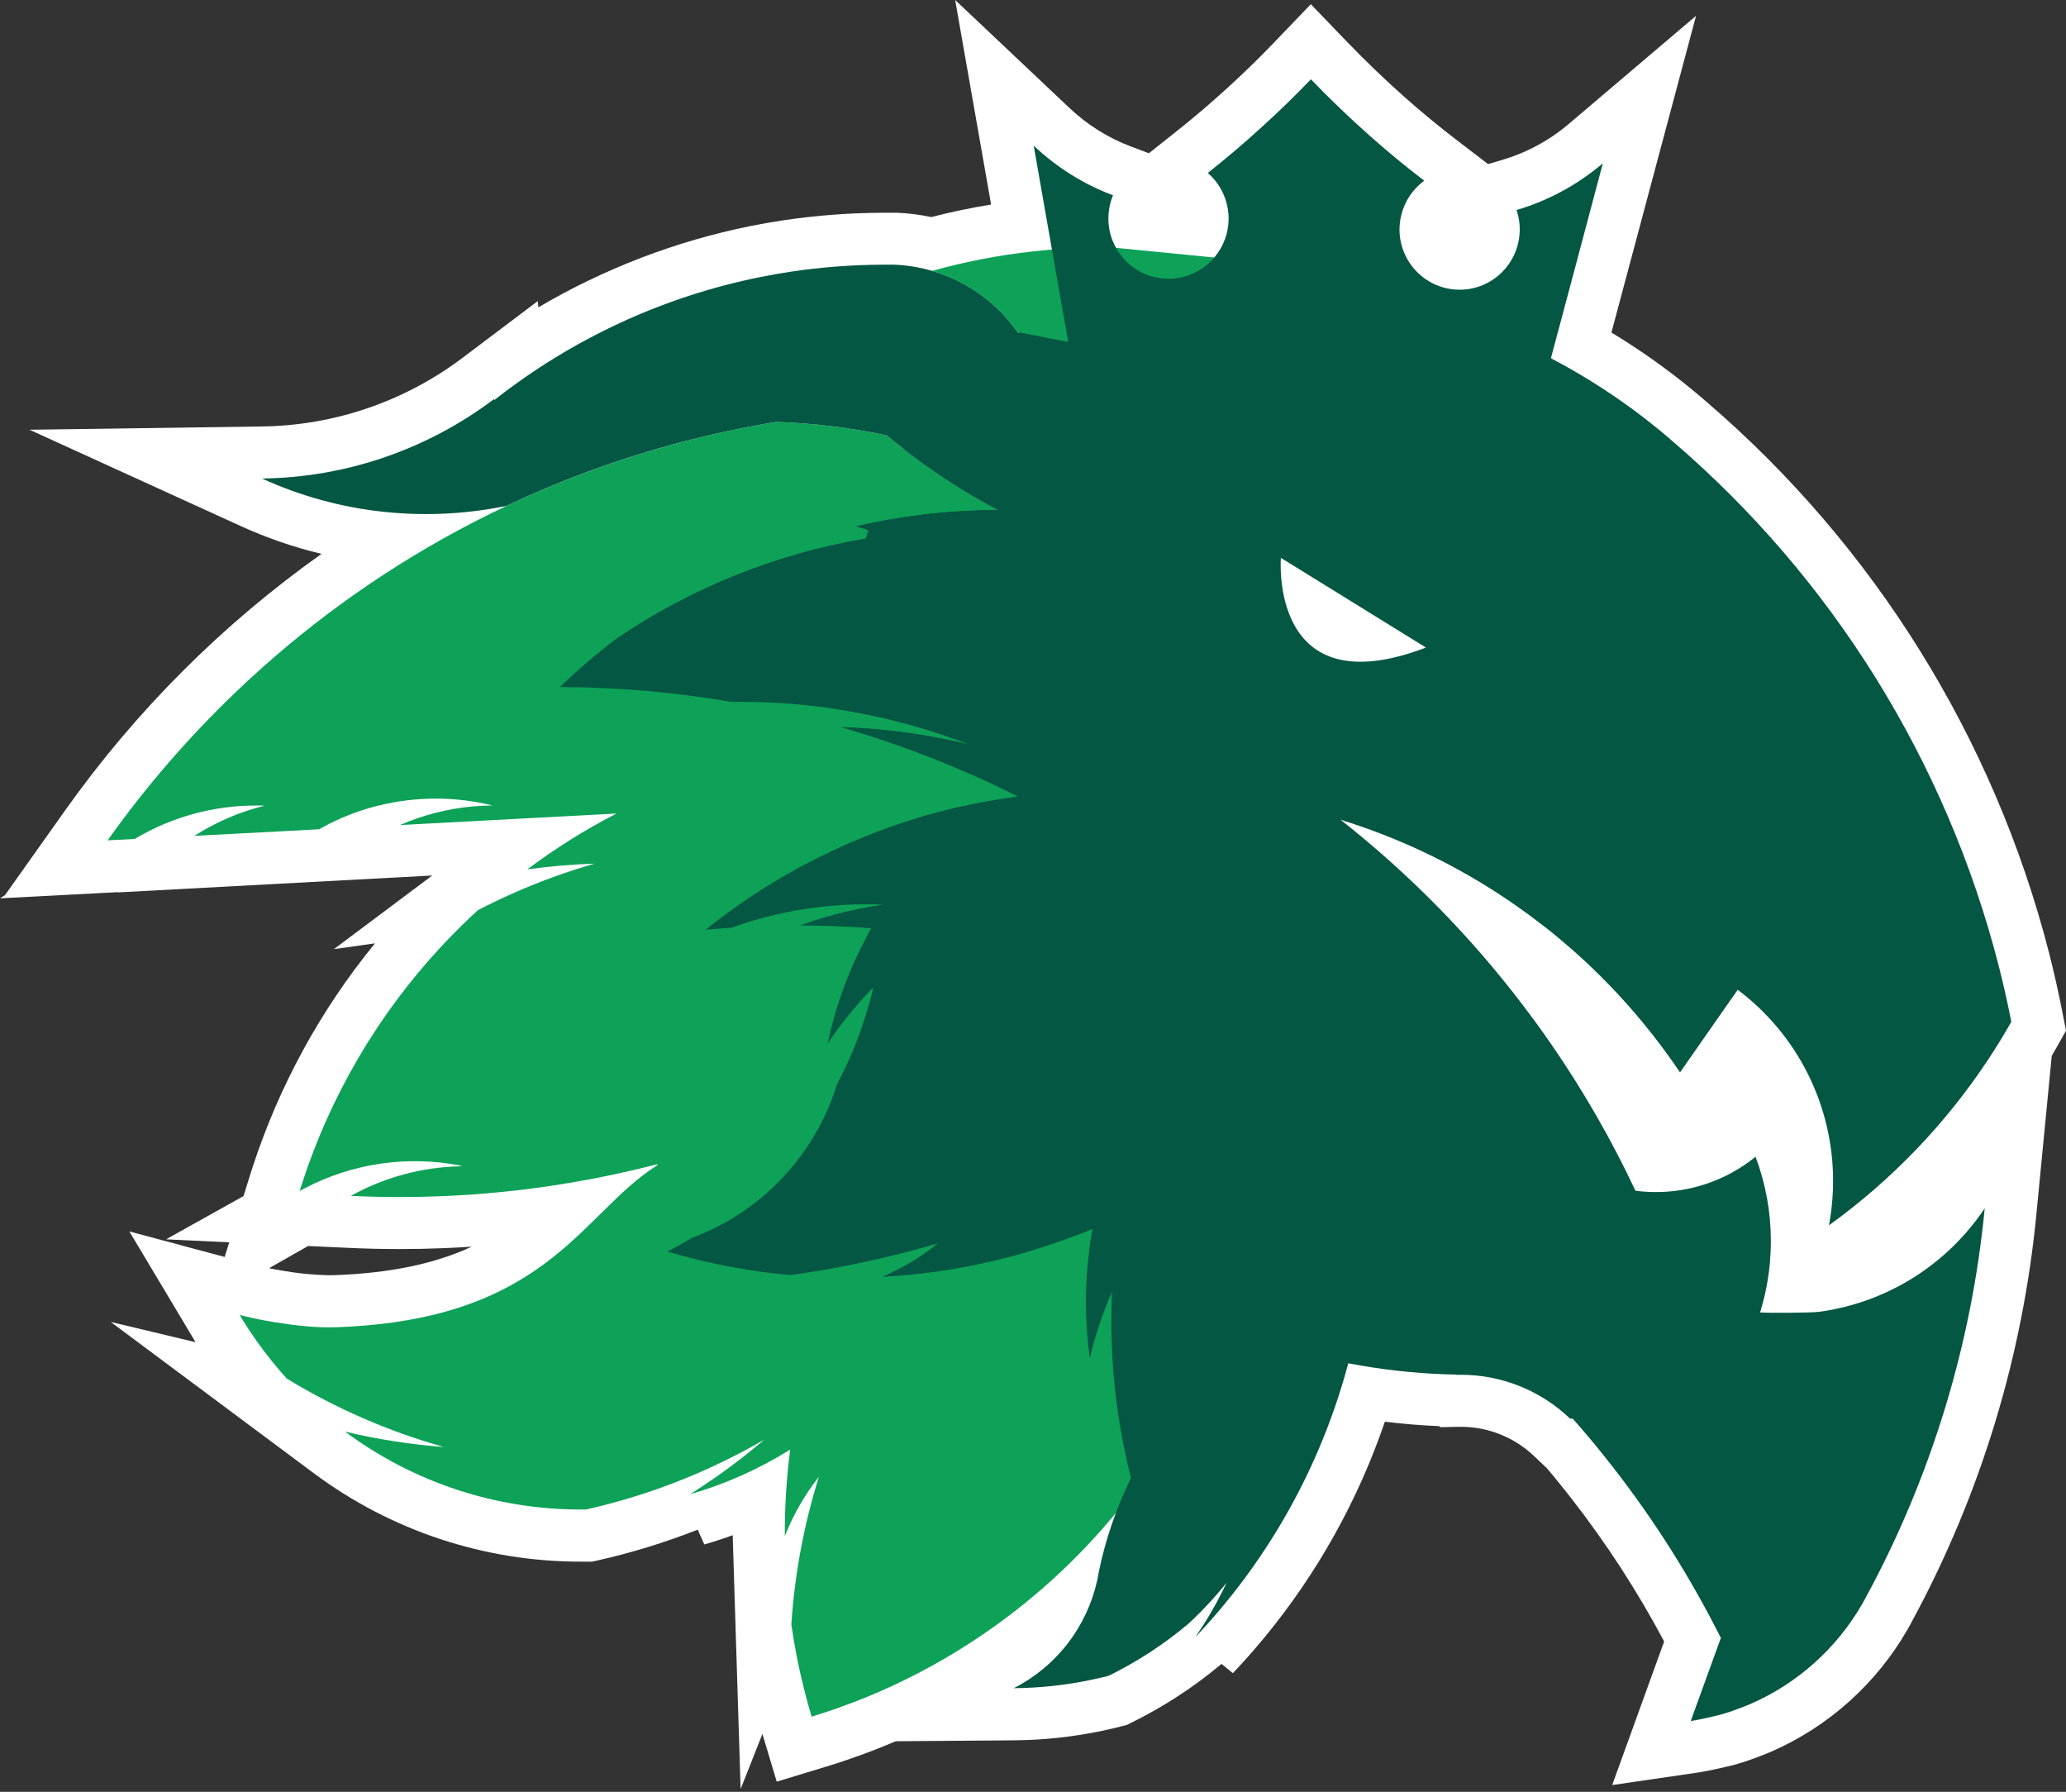
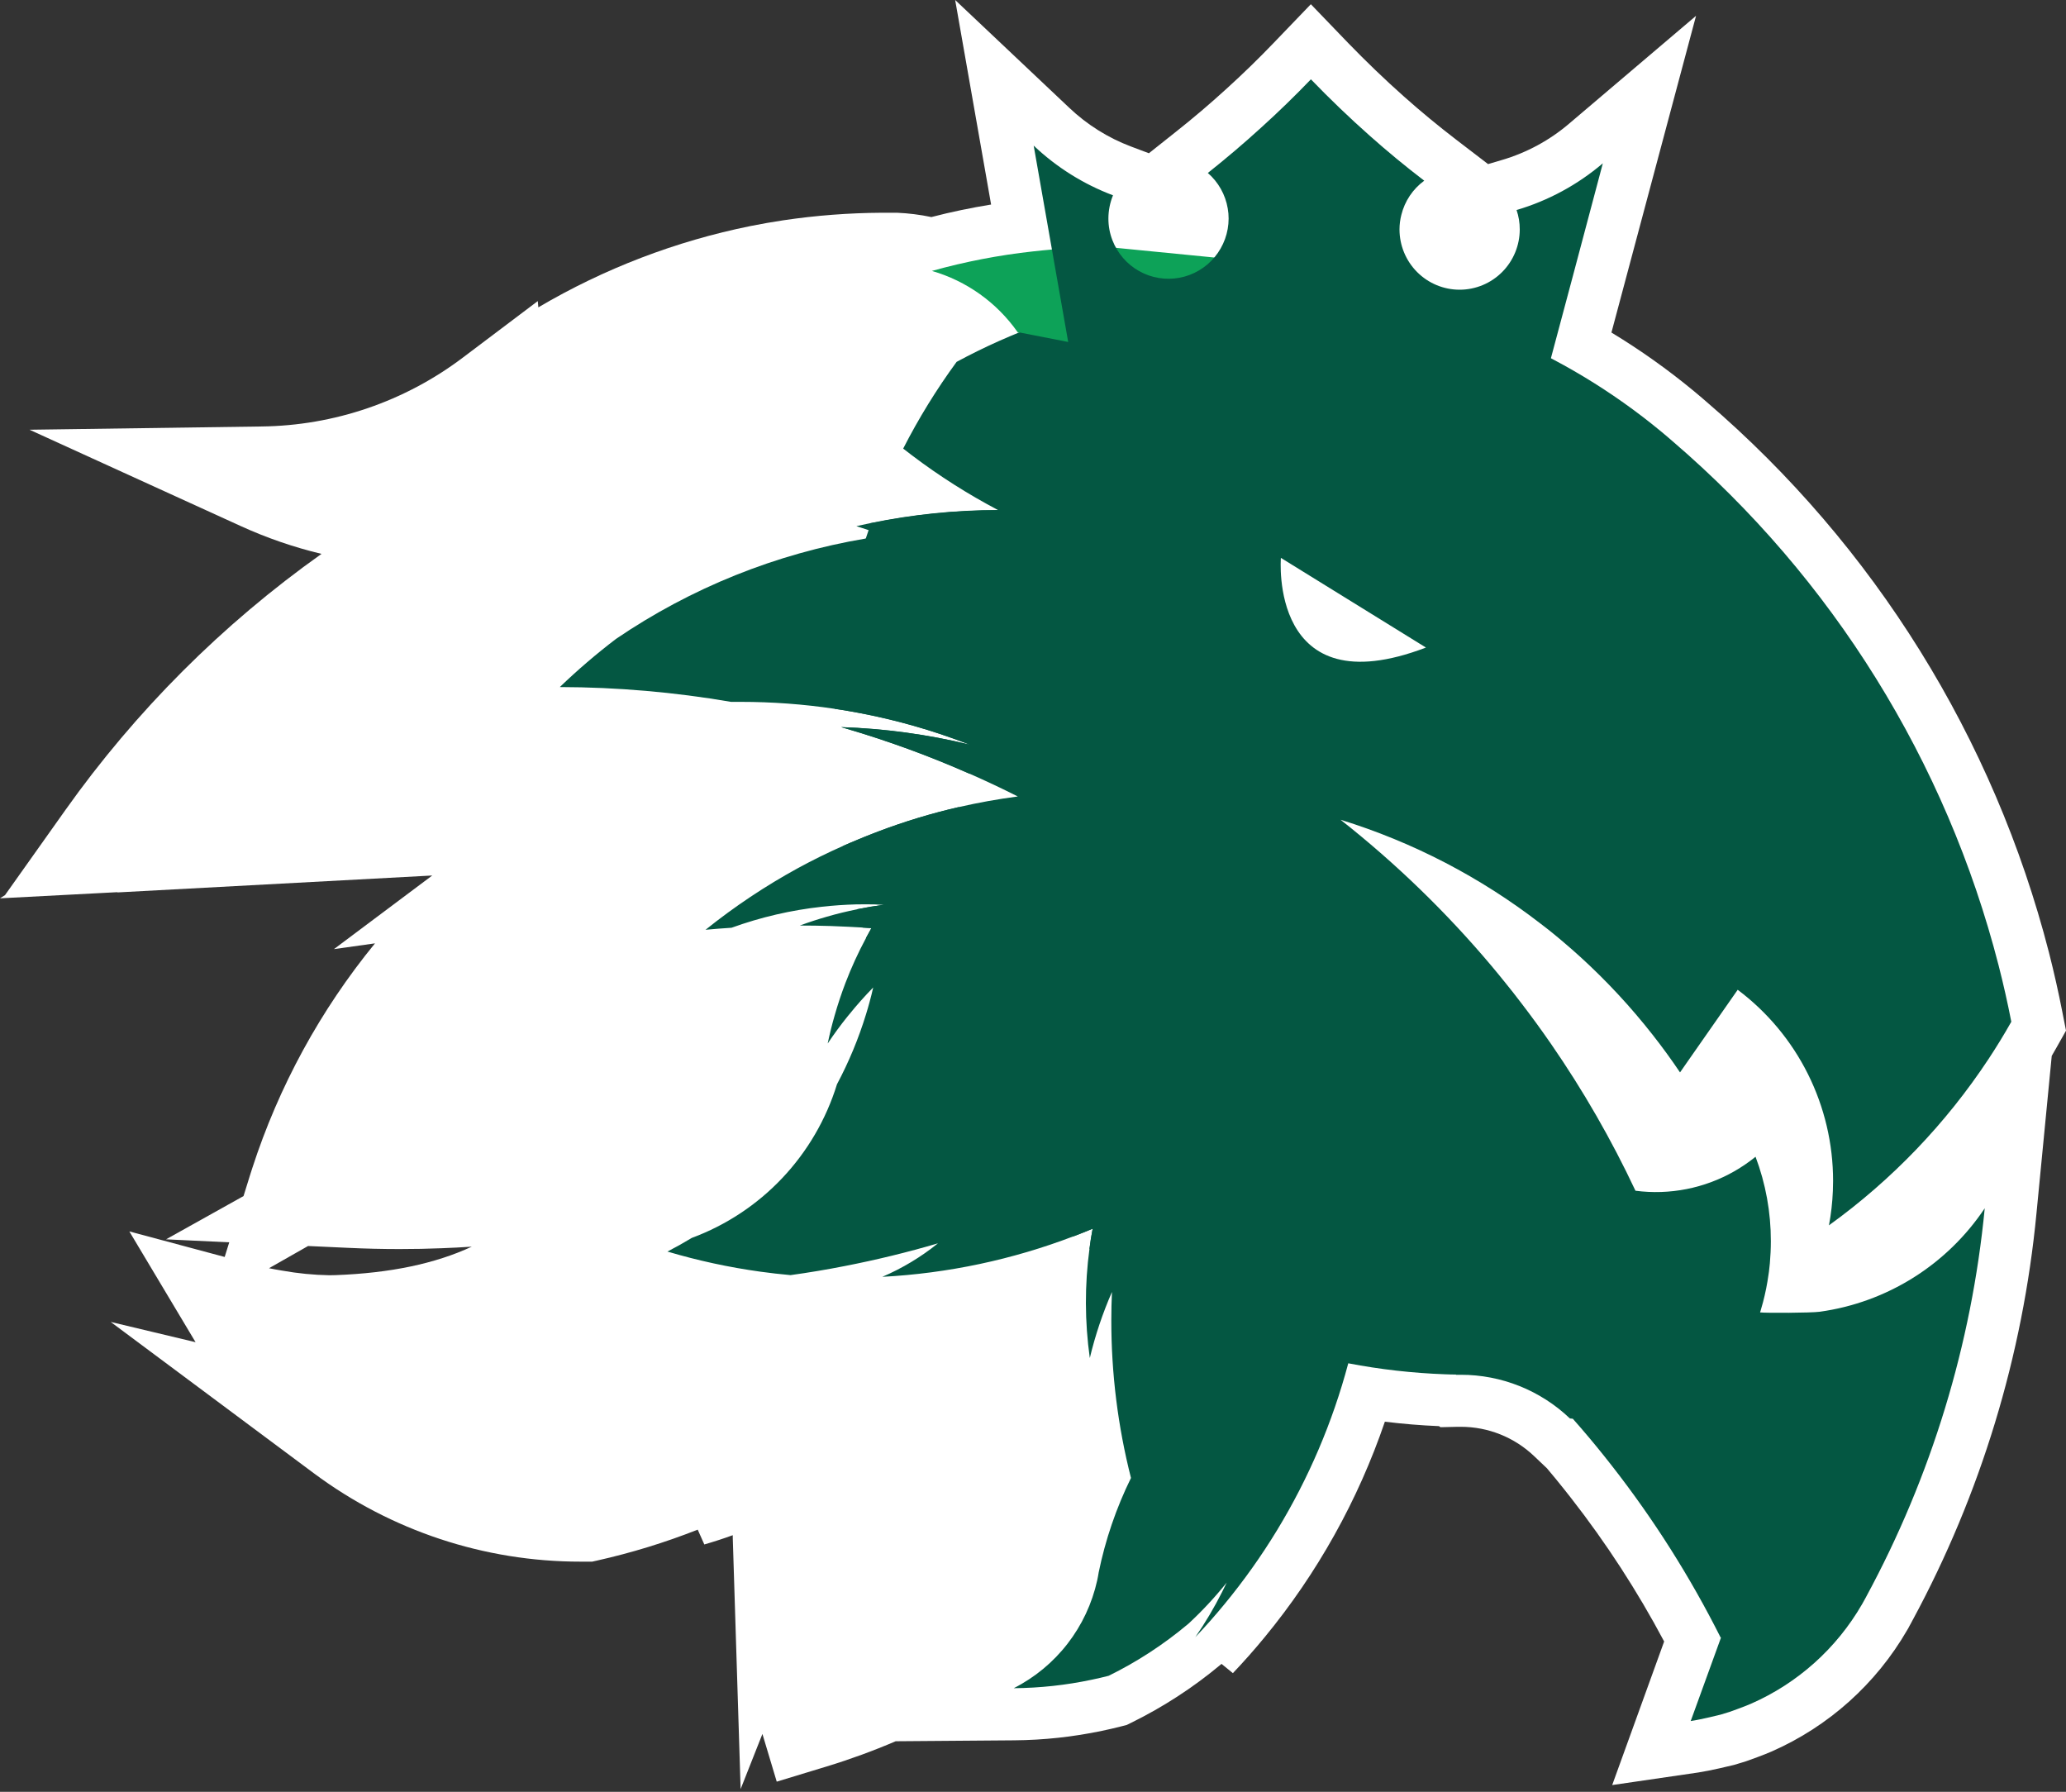
<svg xmlns="http://www.w3.org/2000/svg" viewBox="0 0 286 248" fill="none">
  <rect x="0" y="0" width="286" height="248" fill="#333333" stroke="none" />
  <g>
    <path d="M285.489 140.035C284.953 137.296 284.332 134.542 283.643 131.837C276.014 102.148 259.461 75.534 236.23 55.609C235.938 55.352 235.642 55.096 235.349 54.853L234.49 54.133C230.888 51.153 227.072 48.443 223.074 46.025L234.787 2.188L217.235 17.097C214.516 19.418 211.34 21.138 207.913 22.144L205.993 22.71L201.513 19.277C199.094 17.42 196.686 15.435 194.361 13.367C191.698 11.005 189.1 8.5 186.641 5.964L181.464 0.584L176.292 5.964C174.21 8.136 172.016 10.265 169.774 12.297C167.491 14.377 165.123 16.395 162.738 18.276L159.044 21.209L156.59 20.287C153.399 19.086 150.48 17.257 148.006 14.907L132.225 0L137.2 28.308C134.416 28.764 131.652 29.332 128.935 30.042C127.374 29.714 125.788 29.514 124.195 29.445H124.082H123.972C123.523 29.445 123.076 29.445 122.624 29.445H122.019C117.482 29.472 112.953 29.819 108.464 30.485C106.932 30.716 105.4 30.982 103.895 31.285C93.55 33.374 83.624 37.177 74.524 42.538L74.447 41.67L64.106 49.468C56.056 55.561 46.273 58.91 36.188 59.026L4.086 59.477L33.302 72.798C36.904 74.444 40.656 75.737 44.507 76.659C30.781 86.4 18.791 98.391 9.039 112.129L0.692 123.888L0 124.331L16.302 123.478L16.21 123.517L59.836 121.173L46.228 131.361L51.911 130.564C44.359 139.791 38.594 150.353 34.914 161.705C34.809 162.028 34.704 162.356 34.602 162.681L33.713 165.54L22.986 171.527L31.734 171.942L31.103 173.968L17.906 170.433L27.073 185.765L15.324 182.96L43.464 203.918C54.142 211.865 67.087 216.15 80.383 216.138C80.674 216.138 80.965 216.138 81.254 216.138H81.979L82.687 215.979C87.422 214.917 92.069 213.49 96.586 211.709L97.5 213.758C98.828 213.375 100.141 212.949 101.438 212.477C101.438 212.595 101.438 212.713 101.438 212.831L102.526 247.615L105.543 239.983L107.525 246.587L114.433 244.487C117.68 243.497 120.87 242.332 123.99 240.995L140.385 240.867C144.47 240.835 148.543 240.395 152.542 239.555C153.405 239.378 154.294 239.171 155.257 238.925L155.974 238.741L156.639 238.413C161.044 236.245 165.177 233.56 168.949 230.412L169.1 230.289L170.67 231.57C172.172 229.992 173.646 228.327 175.043 226.628C182.349 217.765 187.996 207.649 191.71 196.768C194.198 197.071 196.701 197.281 199.201 197.383L199.411 197.529L201.771 197.475H202.215C205.999 197.469 209.639 198.925 212.38 201.541L214.148 203.219C214.936 204.151 215.702 205.085 216.446 206.019C216.804 206.462 217.156 206.91 217.516 207.374C222.368 213.59 226.669 220.22 230.371 227.187L223.179 247.059L235.093 245.319C236.779 245.063 239.435 244.418 239.946 244.295L240.125 244.248L241.657 243.782L241.795 243.734C242.178 243.6 244.137 242.906 245.279 242.401C253.139 238.94 259.699 233.062 264.01 225.617L264.237 225.225L264.258 225.173L264.584 224.576C264.646 224.471 264.702 224.364 264.756 224.256C274.185 206.819 280.02 187.658 281.914 167.912L284.026 146.137C284.256 145.745 284.478 145.353 284.697 144.966L286.003 142.645L285.489 140.035ZM46.483 176.481C46.19 176.494 45.898 176.499 45.607 176.499C43.404 176.46 41.207 176.244 39.038 175.854C38.422 175.753 37.822 175.644 37.238 175.526L42.647 172.452L48.235 172.708C50.565 172.818 52.95 172.874 55.323 172.874C57.34 172.874 59.307 172.836 61.138 172.759C62.523 172.708 63.917 172.636 65.309 172.544C60.203 174.911 54.01 176.197 46.483 176.481Z" fill="white" />
-     <path d="M166.794 148.107C174.753 128.017 175.106 105.699 167.784 85.366C165.556 83.04 163.201 80.838 160.73 78.772C156.287 77.827 151.924 76.535 147.682 74.909C140.027 71.977 132.82 67.981 126.274 63.038C125.084 62.143 123.919 61.214 122.777 60.263C117.734 59.19 112.606 58.565 107.453 58.395C104.72 58.845 102.014 59.369 99.334 59.968C74.242 65.626 51.16 78.033 32.567 95.856C26.047 102.098 20.132 108.944 14.9 116.305L18.645 116.118C23.734 113.077 29.549 111.476 35.473 111.486C35.861 111.486 36.239 111.486 36.63 111.509C33.185 112.36 29.903 113.771 26.912 115.685L41.582 114.916L44.185 114.768C45.015 114.296 45.868 113.858 46.739 113.464C48.575 112.627 50.486 111.964 52.445 111.483C55.023 110.85 57.669 110.53 60.324 110.53C62.975 110.527 65.616 110.847 68.19 111.483C64.619 111.501 61.076 112.107 57.701 113.277C56.904 113.551 56.117 113.858 55.351 114.194L59.22 113.986L73.382 113.231L78.235 112.974L85.338 112.598C84.207 113.177 83.093 113.781 81.995 114.412C80.941 115.008 79.904 115.628 78.884 116.274C76.865 117.548 74.901 118.899 72.994 120.327C76.082 119.897 79.191 119.632 82.306 119.533C78.403 120.651 74.583 122.043 70.874 123.698C69.279 124.405 67.704 125.163 66.15 125.97C65.422 126.639 64.701 127.315 63.991 128.02C62.985 129.001 62.007 130.005 61.047 131.04C52.293 140.463 45.709 151.699 41.761 163.954C41.664 164.246 41.567 164.546 41.478 164.838C41.697 164.715 41.922 164.594 42.149 164.479C48.808 160.983 56.458 159.876 63.83 161.341C63.816 161.367 63.8 161.393 63.782 161.418C58.452 161.516 53.227 162.923 48.565 165.517C50.801 165.621 53.05 165.674 55.313 165.675C57.169 165.675 59.019 165.642 60.86 165.565C63.826 165.456 66.766 165.25 69.679 164.948C70.765 164.843 71.847 164.717 72.928 164.584C74.389 164.405 75.837 164.202 77.27 163.972C80.789 163.424 84.264 162.747 87.695 161.943C88.821 161.68 89.943 161.402 91.061 161.11C91.013 161.182 90.959 161.254 90.908 161.323C88.252 163.011 85.981 165.189 83.609 167.528C82.664 168.455 81.704 169.408 80.697 170.371C78.128 172.813 75.255 175.282 71.567 177.411C65.864 180.741 58.212 183.257 46.734 183.69C43.718 183.805 40.76 183.434 37.871 182.973C36.53 182.757 35.202 182.491 33.897 182.171C33.657 182.117 33.417 182.058 33.182 181.997L33.657 182.791C34.844 184.703 36.148 186.54 37.56 188.291C38.241 189.145 38.955 189.983 39.703 190.807C46.486 194.938 53.8 198.121 61.442 200.267C56.833 199.922 52.258 199.21 47.761 198.138C57.2 205.154 68.64 208.935 80.388 208.921C80.644 208.921 80.879 208.921 81.124 208.921C87.69 207.447 94.063 205.216 100.118 202.273C102.064 201.33 103.966 200.318 105.824 199.235C104.802 200.108 103.747 200.967 102.682 201.797C100.385 203.58 98.002 205.25 95.531 206.808C100.414 205.405 105.078 203.324 109.387 200.626C108.892 204.449 108.643 208.299 108.643 212.154C108.643 212.305 108.643 212.454 108.643 212.602C109.813 209.65 111.403 206.882 113.363 204.387C111.285 211.026 110.003 217.891 109.545 224.835C110 228.021 110.633 231.18 111.44 234.295C111.721 235.402 112.03 236.499 112.354 237.592C117.375 236.063 122.248 234.081 126.912 231.67C140.935 224.418 152.762 213.526 161.159 200.129C164.556 194.723 167.351 188.96 169.493 182.942C167.313 175.425 164.134 168.236 160.043 161.569C162.674 157.284 164.933 152.78 166.794 148.107Z" fill="#0DA258" />
    <path d="M253.727 164.813C253.747 164.359 253.757 163.903 253.757 163.442C253.759 158.306 252.566 153.241 250.274 148.649C247.982 144.057 244.653 140.065 240.553 136.989L233.729 146.76L232.569 148.425C231.365 146.638 230.098 144.898 228.766 143.204C225.739 139.345 222.396 135.746 218.772 132.444C218.392 132.104 218.006 131.76 217.625 131.42C217.329 131.163 217.035 130.907 216.734 130.651C215.61 129.678 214.453 128.738 213.261 127.833C204.964 121.417 195.587 116.548 185.575 113.456C193.212 119.471 200.216 126.252 206.48 133.695C207.123 134.463 207.757 135.232 208.385 136.018C209.128 136.927 209.851 137.852 210.556 138.78C212 140.658 213.393 142.569 214.734 144.513C219.174 150.942 223.076 157.728 226.401 164.802C231.14 165.421 235.951 164.472 240.103 162.1C241.128 161.511 242.104 160.842 243.023 160.099C244.43 163.831 245.148 167.788 245.143 171.778C245.143 172.803 245.094 173.827 245.005 174.852C244.971 175.236 244.928 175.621 244.88 175.997C244.859 176.128 244.846 176.253 244.821 176.392C244.643 177.687 244.388 178.97 244.055 180.234C243.952 180.611 243.848 180.98 243.738 181.351C243.715 181.446 243.684 181.544 243.651 181.643C244.471 181.736 250.698 181.718 251.918 181.549C256.516 180.911 260.927 179.306 264.862 176.838C268.797 174.37 272.167 171.095 274.751 167.228C272.93 186.07 267.35 204.352 258.344 220.987C258.341 221.005 258.333 221.022 258.321 221.036C258.153 221.344 257.987 221.651 257.811 221.953C257.796 221.975 257.783 221.998 257.772 222.022C254.24 228.142 248.851 232.97 242.392 235.802C241.424 236.23 239.409 236.937 239.409 236.937L238.196 237.309C238.196 237.309 235.463 237.993 234.048 238.198L238.221 226.698L238.239 226.649L238.185 226.631C233.978 218.257 228.956 210.321 223.191 202.94C222.815 202.458 222.437 201.976 222.054 201.5C220.655 199.749 219.212 198.036 217.728 196.358L217.324 196.32C213.249 192.43 207.835 190.265 202.209 190.274C201.995 190.274 201.778 190.274 201.566 190.274L201.533 190.243C201.022 190.243 200.531 190.22 200.033 190.205C195.539 190.042 191.064 189.534 186.648 188.686C185.599 188.484 184.553 188.263 183.511 188.022C171.68 185.286 160.546 180.108 150.82 172.818C150.94 171.893 151.075 170.974 151.257 170.062C150.383 170.425 149.507 170.779 148.618 171.115C140.98 165.013 134.404 157.682 129.159 149.421C125.27 143.305 122.156 136.727 119.888 129.839C119.888 129.839 119.888 129.824 119.888 129.819C120.128 129.363 120.376 128.909 120.636 128.458C120.228 128.427 119.822 128.404 119.413 128.381C119.226 127.79 119.053 127.198 118.882 126.588C118.808 126.332 118.736 126.089 118.67 125.832C119.906 125.581 121.159 125.371 122.429 125.202C121.581 125.159 120.726 125.141 119.875 125.141C119.41 125.141 118.951 125.141 118.491 125.154C118.072 123.616 117.694 122.051 117.362 120.478C117.122 119.349 116.907 118.214 116.718 117.074L117.74 116.63C118.08 116.482 118.422 116.341 118.762 116.203C119.444 115.916 120.128 115.642 120.818 115.375C121.073 115.275 121.308 115.178 121.558 115.088C125.211 113.701 128.955 112.567 132.763 111.694C135.429 111.084 138.14 110.597 140.895 110.234C138.703 109.127 136.481 108.078 134.229 107.088C128.667 104.629 122.951 102.538 117.117 100.829C116.892 100.76 116.667 100.699 116.443 100.632C122.443 100.828 128.407 101.64 134.242 103.056L133.529 102.781C133.394 102.728 133.261 102.682 133.125 102.633C132.732 102.484 132.334 102.338 131.935 102.2C129.596 101.361 127.212 100.624 124.784 99.987C124.363 99.876 123.939 99.771 123.507 99.664C123.075 99.556 122.692 99.466 122.281 99.372L121.515 99.198C120.647 99.005 119.77 98.823 118.887 98.659C118.557 98.593 118.225 98.534 117.891 98.478C117.556 98.421 117.191 98.352 116.838 98.293L115.996 98.162C115.842 98.134 115.689 98.111 115.541 98.091C115.745 93.502 116.307 88.937 117.224 84.436C117.515 83.002 117.842 81.578 118.202 80.174C118.685 78.273 119.224 76.408 119.842 74.561C119.967 74.171 120.097 73.792 120.235 73.395C120.345 73.07 120.46 72.737 120.58 72.409C126.379 71.218 132.283 70.617 138.203 70.616C134.024 68.419 130.031 65.884 126.263 63.035C125.852 62.723 125.438 62.41 125.029 62.087C127.172 57.895 129.645 53.88 132.426 50.083C147.792 41.803 165.267 38.295 182.627 40.006C199.987 41.716 216.447 48.568 229.913 59.69C230.186 59.915 230.454 60.146 230.728 60.371C231.001 60.596 231.264 60.83 231.527 61.06C253.654 80.022 269.419 105.363 276.675 133.633C277.332 136.195 277.917 138.789 278.429 141.416C277.441 143.171 276.386 144.887 275.28 146.567C269.366 155.52 261.879 163.321 253.185 169.59C253.482 168.016 253.663 166.421 253.727 164.82V164.813Z" fill="#045742" />
-     <path d="M144.877 58.665C144.883 63.401 143.359 68.011 140.535 71.807C140.381 72.015 140.223 72.22 140.06 72.421C138.006 75.004 135.398 77.09 132.43 78.522C129.463 79.955 126.211 80.698 122.917 80.696C121.333 80.695 119.754 80.523 118.207 80.184C115.379 79.564 112.703 78.385 110.333 76.718C113.461 75.821 116.636 75.102 119.845 74.563C119.97 74.174 120.1 73.795 120.238 73.397C119.681 73.205 119.119 73.023 118.56 72.849C119.232 72.696 119.906 72.547 120.583 72.411C126.382 71.22 132.286 70.619 138.205 70.618C134.026 68.421 130.033 65.886 126.265 63.038C125.854 62.725 125.44 62.413 125.032 62.09C124.266 61.492 123.511 60.883 122.769 60.263C117.726 59.19 112.598 58.565 107.445 58.396C104.712 58.845 102.005 59.369 99.325 59.969C93.168 61.353 87.109 63.15 81.192 65.348C77.422 66.747 73.729 68.302 70.112 70.013C66.447 70.77 62.714 71.152 58.972 71.151C57.022 71.15 55.075 71.046 53.136 70.841C47.306 70.225 41.614 68.668 36.279 66.23C47.888 66.081 59.147 62.222 68.419 55.214C68.419 55.268 68.419 55.324 68.419 55.378C79.207 46.877 91.837 41.04 105.289 38.337C106.678 38.057 108.083 37.811 109.503 37.599C113.663 36.979 117.861 36.656 122.067 36.633H122.623C123.045 36.633 123.464 36.633 123.885 36.633C129.54 36.885 134.88 39.317 138.791 43.421C142.702 47.526 144.882 52.987 144.877 58.665Z" fill="#045742" />
    <path d="M140.134 70.638C140.134 70.956 140.113 71.269 140.098 71.586C140.098 71.863 140.08 72.137 140.065 72.416C140.065 72.783 140.031 73.149 140.014 73.513C139.83 77.227 139.502 80.899 139.03 84.528C138.966 85.041 138.9 85.533 138.829 86.032C138.013 91.866 136.836 97.643 135.304 103.329C135.289 103.373 135.278 103.422 135.266 103.465C134.934 104.683 134.588 105.894 134.229 107.098C128.667 104.639 122.951 102.548 117.117 100.839C116.892 100.77 116.667 100.709 116.442 100.642C122.442 100.838 128.407 101.65 134.241 103.066L133.529 102.792C133.394 102.738 133.261 102.692 133.125 102.643C132.732 102.494 132.334 102.348 131.935 102.21C129.596 101.371 127.212 100.634 124.784 99.997C124.363 99.886 123.939 99.781 123.507 99.674C123.075 99.566 122.692 99.477 122.281 99.382L121.515 99.208C120.646 99.015 119.77 98.834 118.887 98.67C118.557 98.608 118.225 98.544 117.891 98.488C117.556 98.431 117.191 98.362 116.838 98.303L115.996 98.173C115.842 98.144 115.689 98.121 115.541 98.101C111.229 97.459 106.875 97.138 102.515 97.14C102.074 97.14 101.637 97.14 101.195 97.14C93.366 95.795 85.439 95.109 77.496 95.091C79.959 92.723 82.554 90.499 85.271 88.43C95.662 81.359 107.452 76.619 119.837 74.535C120.668 74.395 121.5 74.267 122.335 74.151C121.64 73.877 120.94 73.615 120.23 73.369C119.673 73.177 119.111 72.995 118.552 72.821C119.224 72.668 119.898 72.519 120.575 72.383C126.374 71.192 132.278 70.591 138.198 70.59H138.267C138.9 70.618 139.518 70.623 140.134 70.638Z" fill="#045742" />
    <path d="M194.551 174.891C192.675 175.282 190.821 175.777 188.999 176.371C187.013 193.155 180.243 209.008 169.501 222.03C168.212 223.598 166.868 225.118 165.468 226.59C166.846 224.594 168.085 222.504 169.177 220.337C169.396 219.908 169.609 219.475 169.815 219.038C168.199 221.053 166.437 222.947 164.544 224.705C164.517 224.731 164.488 224.755 164.457 224.776C161.097 227.597 157.41 230.001 153.475 231.934C152.688 232.136 151.894 232.323 151.092 232.487C147.553 233.234 143.948 233.625 140.332 233.653C143.237 232.18 145.78 230.079 147.777 227.501C149.775 224.923 151.177 221.933 151.884 218.746C151.955 218.403 152.027 218.057 152.08 217.706C152.08 217.706 152.08 217.706 152.08 217.685C153.009 213.134 154.515 208.721 156.563 204.554C154.751 197.427 153.837 190.1 153.842 182.745C153.842 181.426 153.871 180.119 153.929 178.815C152.638 181.764 151.612 184.823 150.864 187.956C150.157 182.932 150.143 177.835 150.821 172.808C150.941 171.883 151.076 170.963 151.258 170.051C150.384 170.415 149.508 170.769 148.619 171.104C140.137 174.345 131.203 176.239 122.139 176.717C124.908 175.533 127.501 173.973 129.845 172.08C125.62 173.324 121.318 174.372 116.937 175.226C114.463 175.713 111.962 176.131 109.436 176.481C108.036 176.355 106.644 176.196 105.26 176.005C100.907 175.402 96.606 174.471 92.393 173.22C93.544 172.628 94.669 171.997 95.769 171.33C100.521 169.57 104.805 166.737 108.29 163.05C111.775 159.363 114.366 154.92 115.864 150.067C117.515 146.967 118.864 143.715 119.892 140.355C120.06 139.812 120.219 139.269 120.367 138.718C120.553 138.042 120.727 137.353 120.878 136.669C119.71 137.865 118.594 139.115 117.545 140.419C117.463 140.511 117.391 140.604 117.312 140.698C116.35 141.894 115.439 143.136 114.579 144.423C114.853 143.114 115.169 141.82 115.54 140.55C115.976 139.013 116.48 137.509 117.039 136.039C117.853 133.912 118.801 131.839 119.879 129.834C119.879 129.834 119.879 129.818 119.879 129.813C120.119 129.357 120.367 128.904 120.627 128.453C120.219 128.422 119.813 128.399 119.404 128.376L119.187 128.361C118.617 128.322 118.048 128.294 117.471 128.269C116.651 128.225 115.826 128.192 115.001 128.164C113.581 128.12 112.158 128.097 110.723 128.097C111.947 127.644 113.193 127.237 114.459 126.875C115.835 126.475 117.236 126.134 118.661 125.85C119.897 125.599 121.15 125.389 122.42 125.22C121.572 125.177 120.717 125.159 119.866 125.159C119.401 125.159 118.942 125.159 118.482 125.171C116.904 125.216 115.345 125.323 113.806 125.494C109.525 125.962 105.315 126.939 101.265 128.404C100.06 128.481 98.861 128.574 97.669 128.684C101.678 125.468 105.96 122.612 110.467 120.148C112.5 119.041 114.582 118.016 116.712 117.074L117.734 116.63C118.073 116.482 118.416 116.341 118.755 116.203C119.437 115.916 120.122 115.642 120.811 115.375C121.067 115.275 121.302 115.178 121.552 115.088C125.208 113.701 128.954 112.567 132.764 111.694C132.424 112.719 132.067 113.737 131.694 114.75C131.023 116.615 130.31 118.462 129.554 120.291C130.945 121.378 132.244 122.577 133.438 123.878C135.544 123.636 137.661 123.515 139.78 123.514C149.318 123.509 158.692 125.998 166.978 130.737C175.264 135.475 182.175 142.298 187.029 150.533C187.645 151.558 188.22 152.621 188.766 153.697C192.102 160.297 194.07 167.507 194.551 174.891Z" fill="#045742" />
    <path d="M168.113 35.642L168.369 35.686C173.807 36.674 179.14 38.178 184.295 40.179C180.895 39.785 177.474 39.587 174.051 39.587C172.406 39.587 170.773 39.633 169.15 39.723C167.527 39.814 165.931 39.947 164.361 40.123C158.653 40.746 153.02 41.935 147.546 43.671L148.271 47.408L147.86 47.327L141.081 46.005L140.943 46.063C140.922 46.029 140.898 45.997 140.872 45.966H140.857V45.951C137.979 41.864 133.799 38.882 129.006 37.497C133.598 36.215 138.286 35.31 143.025 34.792C143.876 34.696 144.74 34.611 145.615 34.535H145.783C148.036 34.365 150.313 34.279 152.615 34.279C153.238 34.279 153.859 34.279 154.477 34.3L168.113 35.642Z" fill="#0DA258" />
    <path d="M221.883 22.602C218.396 25.571 214.328 27.774 209.94 29.068C210.235 29.931 210.384 30.836 210.382 31.748C210.382 33.962 209.505 36.086 207.944 37.652C206.383 39.217 204.266 40.097 202.059 40.097C199.851 40.097 197.734 39.217 196.173 37.652C194.612 36.086 193.735 33.962 193.735 31.748C193.736 31.071 193.822 30.397 193.99 29.742C194.459 27.839 195.581 26.163 197.16 25.008C194.562 23.023 192.042 20.945 189.6 18.773C186.791 16.282 184.081 13.684 181.471 10.977C179.257 13.281 176.97 15.501 174.608 17.638C172.211 19.824 169.742 21.924 167.201 23.94C168.663 25.206 169.639 26.945 169.96 28.856C170.041 29.316 170.081 29.782 170.08 30.249C170.076 32.197 169.394 34.083 168.15 35.58C166.907 37.076 165.181 38.089 163.271 38.444C161.361 38.798 159.388 38.472 157.693 37.521C155.998 36.57 154.688 35.054 153.989 33.236C153.623 32.284 153.436 31.271 153.438 30.249C153.439 29.145 153.656 28.052 154.076 27.032C149.996 25.494 146.262 23.156 143.094 20.153L146.187 37.755L149.586 57.081C158.758 58.914 168.088 59.834 177.44 59.828C189.578 59.837 201.666 58.288 213.411 55.217L213.204 55.158L217.738 38.196L221.883 22.602Z" fill="#045742" />
    <path d="M177.316 77.212C177.316 77.212 175.618 97.934 197.396 89.624L177.316 77.212Z" fill="white" />
  </g>
</svg>